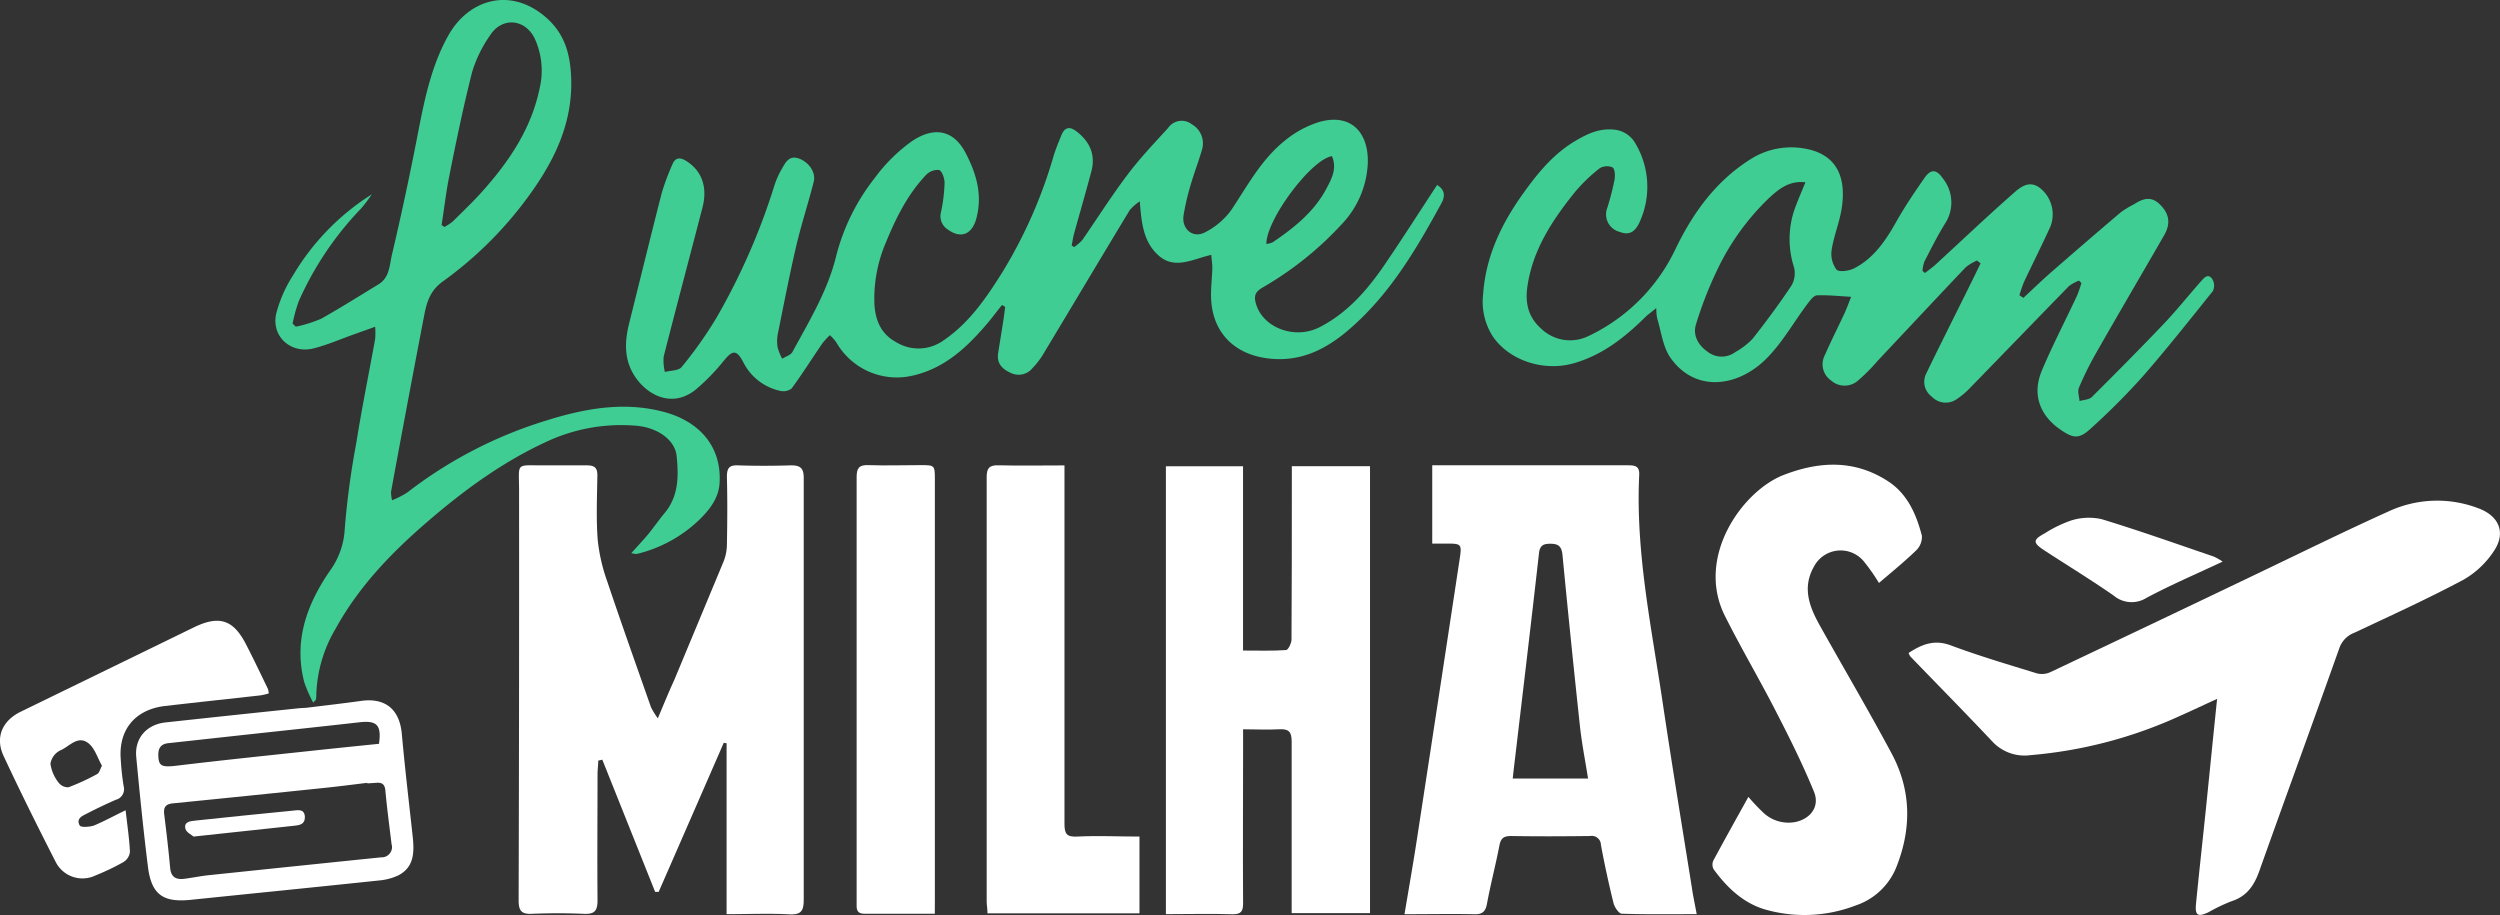
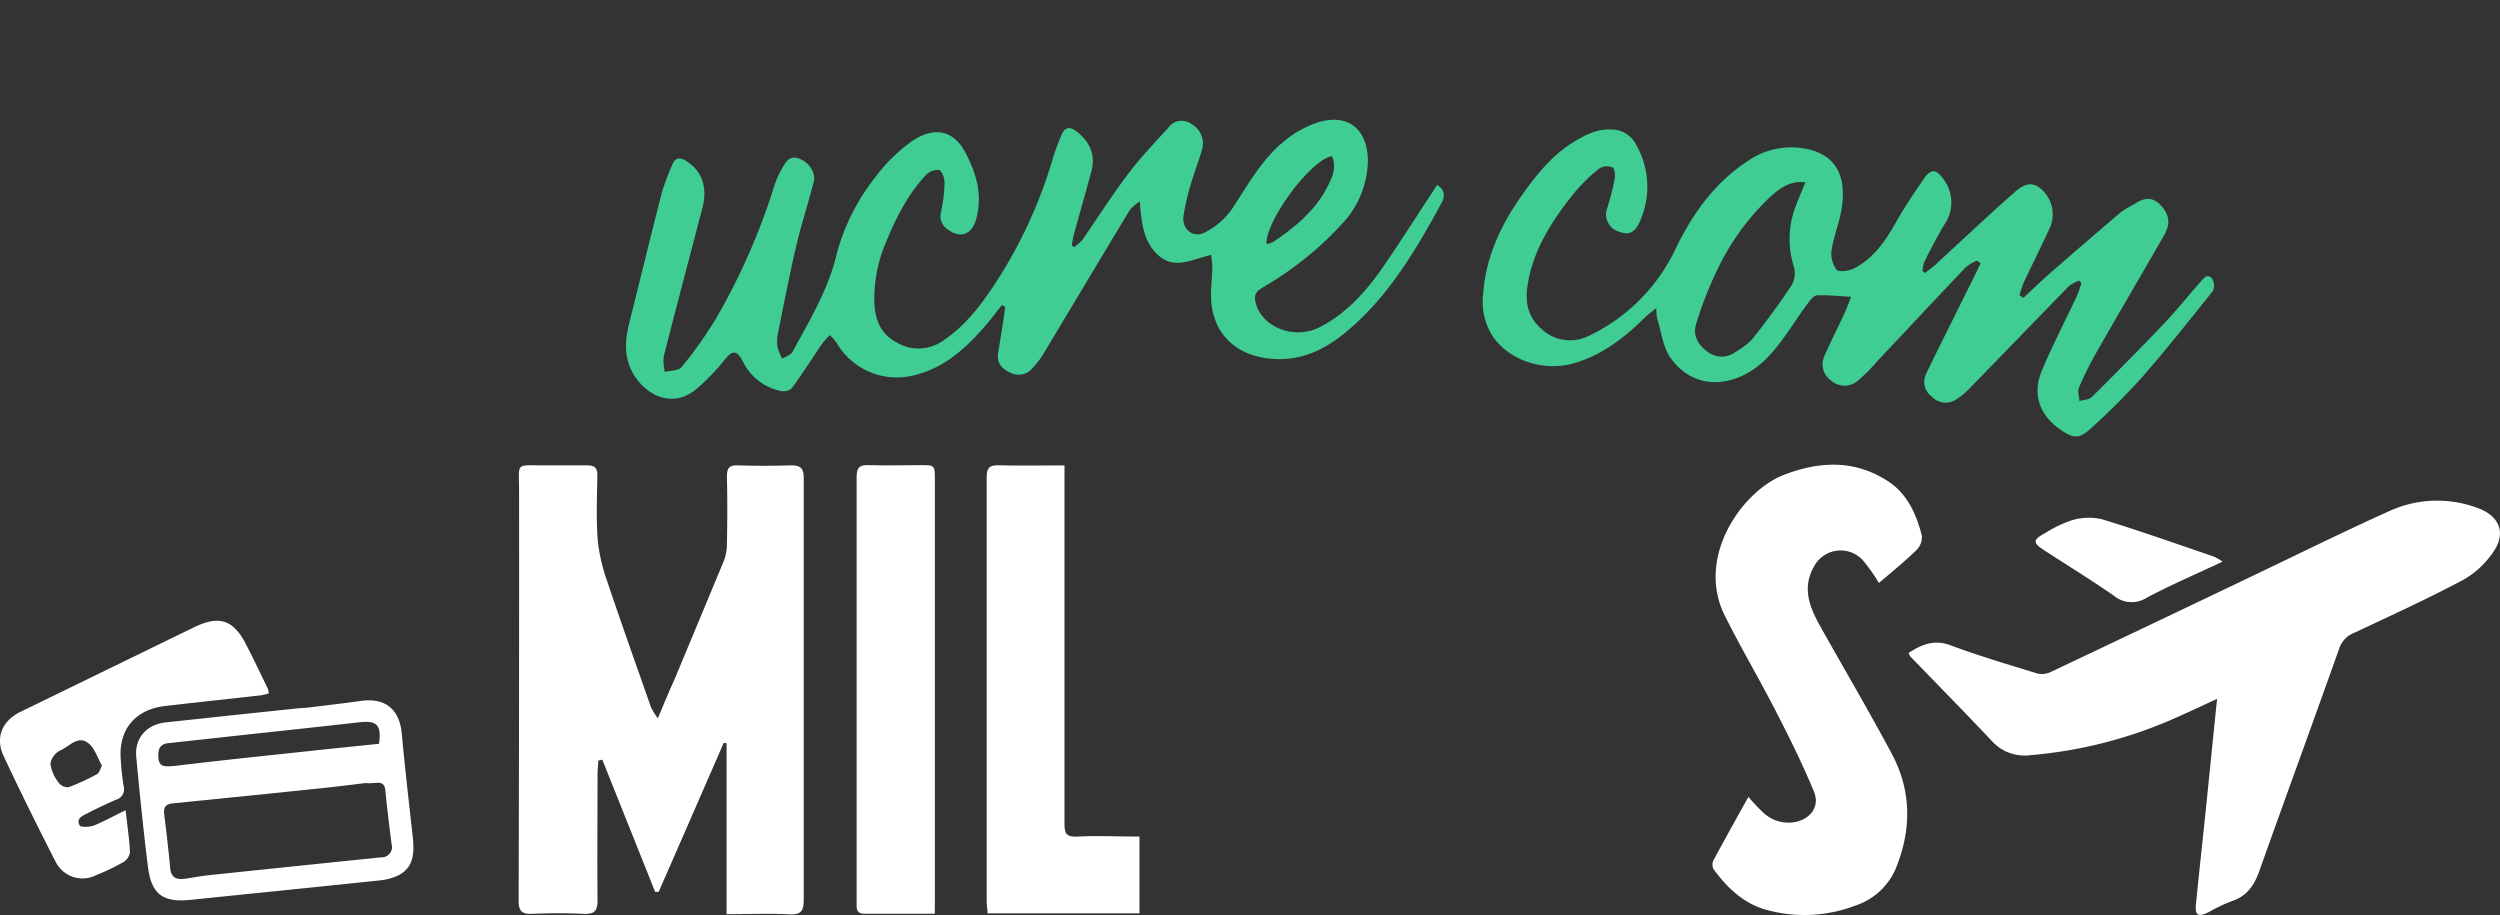
<svg xmlns="http://www.w3.org/2000/svg" id="Layer_1" data-name="Layer 1" viewBox="0 0 456 166.9">
  <rect x="0" y="0" width="456" height="166.9" fill="#333333" stroke="none" />
  <defs>
    <style>.cls-1{fill:#fff;}.cls-2{fill:#3fcd94;}</style>
  </defs>
  <path class="cls-1" d="M132.53,191.49V160.32l-.52-.08q-5.92,13.59-11.87,27.19h-.64l-9.64-24.12-.74.18c0,.83-.13,1.66-.13,2.49,0,7.67-.07,15.34,0,23,0,2-.62,2.54-2.53,2.45-3.16-.14-6.33-.13-9.5,0-1.89.08-2.36-.62-2.36-2.45q.11-37.33.08-74.67c0-5.37-.78-4.64,4.7-4.68h7.68c1.39,0,1.92.45,1.9,1.87-.06,3.9-.23,7.81.06,11.7a32.35,32.35,0,0,0,1.73,7.57c2.59,7.71,5.32,15.37,8,23a13.32,13.32,0,0,0,1.24,2c1.1-2.62,2-4.82,3-7q4.5-10.8,9-21.62a8.51,8.51,0,0,0,.6-3.11c.08-4.11.1-8.21,0-12.31,0-1.53.37-2.16,2-2.1,3.23.11,6.47.1,9.7,0,1.75,0,2.31.55,2.31,2.32v76.89c0,2-.43,2.77-2.55,2.69C140.4,191.33,136.7,191.49,132.53,191.49Z" transform="translate(0 -24.75)" />
-   <path class="cls-1" d="M309.48,191.49c-4.79,0-9.23.07-13.65-.08-.54,0-1.33-1.17-1.52-1.92q-1.31-5.28-2.3-10.63a1.68,1.68,0,0,0-2-1.62c-4.78.06-9.57.08-14.35,0-1.29,0-1.9.32-2.16,1.69-.68,3.56-1.62,7.08-2.27,10.64-.28,1.53-.93,2-2.41,1.93-4.15-.08-8.31,0-12.64,0,.79-4.72,1.57-9.14,2.25-13.57q3.93-25.59,7.81-51.19c.42-2.78.33-2.84-2.46-2.84h-2.54V109.62h35.69c1.36,0,2.15.16,2.06,1.82-.67,14,2.22,27.57,4.25,41.25,1.68,11.3,3.54,22.58,5.34,33.86C308.79,188.05,309.12,189.55,309.48,191.49Zm-33.57-24.74h13.75c-.53-3.35-1.14-6.44-1.48-9.56Q286.5,141.59,285,126c-.15-1.63-.78-2.07-2.22-2.07-1.26,0-1.91.28-2.07,1.75-1.41,12.53-2.91,25.06-4.39,37.59-.13,1.06-.26,2.18-.4,3.48Z" transform="translate(0 -24.75)" />
  <path class="cls-2" d="M262.13,58.49c1.26.77,1.6,1.84.79,3.32C258.45,70,253.76,78,246.74,84.26c-4.43,4-9.36,6.69-15.66,5.84-5.89-.8-9.72-4.57-10.15-10.45-.14-2,.15-4,.2-6,0-.75-.12-1.5-.2-2.41-3.42.76-6.7,2.82-9.73,0-2.68-2.49-3-5.89-3.3-9.77a8.7,8.7,0,0,0-1.85,1.63c-5.32,8.79-10.57,17.62-15.87,26.42a14.54,14.54,0,0,1-1.85,2.37,3.25,3.25,0,0,1-4,.86c-1.54-.69-2.56-1.74-2.27-3.59.33-2.11.69-4.21,1-6.32.11-.7.19-1.4.29-2.11l-.58-.35c-.83,1-1.63,2.1-2.48,3.12-3.73,4.42-7.79,8.35-13.72,9.74a12.71,12.71,0,0,1-14-6,8.18,8.18,0,0,0-1.2-1.36,15,15,0,0,0-1.37,1.5c-1.88,2.74-3.65,5.56-5.61,8.23a2.5,2.5,0,0,1-2.1.43,9.9,9.9,0,0,1-6.74-5.27c-1.24-2.36-2-2.09-3.52-.23a37.87,37.87,0,0,1-5,5.16c-4.63,3.88-9.64.78-11.7-3.09-1.5-2.8-1.33-5.8-.6-8.77,2-8,3.95-16,6-24a45.38,45.38,0,0,1,1.87-5c.5-1.3,1.33-1.49,2.52-.76,2.87,1.76,4,4.79,3,8.57-2.35,9.06-4.76,18.09-7.07,27.16a9.06,9.06,0,0,0,.22,2.79c1-.28,2.52-.22,3.06-.9a74.19,74.19,0,0,0,6.36-9A119.16,119.16,0,0,0,141.2,58.76a14.89,14.89,0,0,1,1.34-3.09c.69-1.17,1.31-2.68,3.19-2s3.11,2.61,2.7,4.21c-1,3.94-2.28,7.83-3.21,11.79-1.24,5.34-2.28,10.72-3.37,16.1a7,7,0,0,0,0,2.41,10.52,10.52,0,0,0,.82,2c.64-.4,1.56-.66,1.88-1.25,3.08-5.68,6.47-11.22,8-17.61a38.26,38.26,0,0,1,7-14.1,30.26,30.26,0,0,1,6.76-6.7c3.7-2.51,7.4-2.41,9.78,2.06,2,3.81,3.15,7.7,2,12-.81,3-2.87,3.76-5.25,2a2.85,2.85,0,0,1-1.2-3.14,29.4,29.4,0,0,0,.65-5.36c0-.81-.45-2.1-1-2.33a3,3,0,0,0-2.4.93c-3.33,3.52-5.45,7.79-7.27,12.22a26.14,26.14,0,0,0-2.14,11c.11,3.11,1.13,5.68,3.86,7.19a7.81,7.81,0,0,0,8.73-.23c4.75-3.22,7.85-7.81,10.82-12.55a86.67,86.67,0,0,0,9.28-21.09c.39-1.28.91-2.52,1.41-3.76.59-1.49,1.48-1.74,2.79-.73,2.43,1.88,3.49,4.26,2.7,7.26-1,3.77-2.09,7.51-3.13,11.27-.21.74-.31,1.51-.46,2.27l.44.29a8.27,8.27,0,0,0,1.51-1.31c2.76-4,5.34-8.07,8.25-11.92,2.25-3,4.86-5.72,7.39-8.51a3,3,0,0,1,4.18-.76l.1.08a4,4,0,0,1,1.9,4.64c-.64,2.19-1.47,4.33-2.1,6.52a42.84,42.84,0,0,0-1.27,5.49c-.37,2.45,1.67,4.22,3.87,3.1a13.43,13.43,0,0,0,4.92-4.21c2.93-4.43,5.47-9.17,9.69-12.54A18.48,18.48,0,0,1,240.63,47c5.87-1.67,9,2,8.86,7.43a17.19,17.19,0,0,1-4.79,11.25,60.93,60.93,0,0,1-14.43,11.53c-1.16.69-1.6,1.34-1.24,2.74,1.14,4.53,7.09,6.86,11.73,4.45,5-2.59,8.57-6.68,11.68-11.2C255.73,68.39,258.84,63.49,262.13,58.49Zm-19.2-5.25c-3.79.59-12,11.63-11.94,16a3.68,3.68,0,0,0,1.14-.29c3.75-2.54,7.29-5.33,9.56-9.34,1.07-2,2.3-4,1.24-6.42Z" transform="translate(0 -24.75)" />
  <path class="cls-2" d="M369.07,79.08c1.6-1.48,3.16-3,4.8-4.44q6.45-5.64,13-11.2A18,18,0,0,1,389.26,62c1.52-1,3.05-1.52,4.59-.07,1.85,1.76,2.14,3.57.88,5.75-4.13,7.16-8.31,14.29-12.4,21.46a58.9,58.9,0,0,0-3.13,6.32c-.29.68.05,1.62.1,2.44.76-.23,1.75-.24,2.25-.73,4.38-4.35,8.72-8.74,13-13.22,2.4-2.52,4.58-5.25,6.89-7.87.56-.63,1.3-1.56,2.08-.43a2.32,2.32,0,0,1,.1,2.2C399.48,83,395.35,88.23,391,93.23a126.29,126.29,0,0,1-9.66,9.7c-2.12,1.94-3.18,1.82-5.58.14-3.47-2.4-5.24-6.16-3.33-10.71s4.27-9.08,6.4-13.63a22.57,22.57,0,0,0,.82-2.35l-.44-.45a7.75,7.75,0,0,0-1.83,1c-6,6.16-12,12.37-18,18.53a14.32,14.32,0,0,1-2.6,2.18,3.5,3.5,0,0,1-4.44-.56,3.33,3.33,0,0,1-1-4.18c2.17-4.52,4.44-9,6.67-13.51q1.65-3.3,3.25-6.6l-.65-.52a8.78,8.78,0,0,0-2.06,1.23c-5.41,5.69-10.76,11.43-16.14,17.14A32.2,32.2,0,0,1,339,94.08a3.71,3.71,0,0,1-5,.08,3.59,3.59,0,0,1-1.14-4.65c1.12-2.57,2.4-5.07,3.58-7.62.45-1,.82-2,1.2-3-2.3-.13-4.26-.35-6.2-.27-.58,0-1.22.85-1.67,1.44-2.7,3.56-4.9,7.64-8.12,10.62C316.39,95.5,309,96.14,304.69,90c-1.4-2-1.68-4.81-2.44-7.26a9.93,9.93,0,0,1-.14-1.8c-.84.69-1.46,1.12-2,1.64-3.77,3.72-7.83,6.94-13.06,8.43-5.45,1.55-11.67-.44-14.74-4.86a11.69,11.69,0,0,1-1.79-7.68c.46-6.94,3.36-12.93,7.33-18.47,2.67-3.72,5.55-7.25,9.6-9.61,2.13-1.25,4.27-2.26,6.92-2a5,5,0,0,1,4,2.65,15.45,15.45,0,0,1,.79,14c-.9,2.13-2.06,2.66-3.74,2a3.28,3.28,0,0,1-2.37-4,2.25,2.25,0,0,1,.14-.44,48.93,48.93,0,0,0,1.29-5c.14-.77.1-2-.34-2.31a2.56,2.56,0,0,0-2.4.18,29.92,29.92,0,0,0-4.6,4.47c-4,5-7.5,10.28-8.51,16.84-.49,3.1.06,5.75,2.42,7.86A7.61,7.61,0,0,0,289.83,86a33.35,33.35,0,0,0,15.86-16c3.17-6.51,7.28-12.17,13.45-16.11a13.84,13.84,0,0,1,9.62-2.11c5.89.85,8.13,4.8,7.16,11-.4,2.56-1.44,5-1.83,7.57a4.82,4.82,0,0,0,.89,3.58c.48.51,2.33.23,3.27-.26,3.52-1.83,5.67-5,7.56-8.35,1.56-2.79,3.37-5.46,5.2-8.09,1.22-1.74,2.22-1.61,3.41.12a7,7,0,0,1,.32,8.23c-1.36,2.22-2.54,4.56-3.73,6.88a6.43,6.43,0,0,0-.35,1.69l.45.4c.65-.51,1.34-1,1.95-1.55,4.69-4.31,9.31-8.7,14.09-12.91,1.34-1.19,3-2.59,5-1a6.14,6.14,0,0,1,1.84,7c-1.56,3.42-3.25,6.77-4.85,10.17a24.07,24.07,0,0,0-.8,2.35ZM329.31,58c-3-.34-4.89,1.26-6.71,2.94a44.6,44.6,0,0,0-9.45,13.19,69.71,69.71,0,0,0-3.78,9.71c-.65,2,.32,3.81,2.07,5.05a4.17,4.17,0,0,0,5.08.08,13.38,13.38,0,0,0,3.16-2.43c2.49-3.16,4.88-6.39,7.1-9.73a4.5,4.5,0,0,0,.45-3.31,16.71,16.71,0,0,1,0-10.28c.58-1.68,1.3-3.31,2.08-5.22Z" transform="translate(0 -24.75)" />
-   <path class="cls-1" d="M212.66,191.49V109.8h14.07v33.61c2.88,0,5.37.09,7.84-.09.39,0,1-1.25,1-1.92.07-9.75.05-19.5.06-29.25v-2.36h14.26V191.3H235.6V189c0-9.68,0-19.37,0-29,0-1.83-.59-2.33-2.31-2.23-2.13.12-4.27,0-6.55,0v3.9c0,9.28-.06,18.56,0,27.84,0,1.46-.35,2-1.92,2C220.87,191.38,216.9,191.49,212.66,191.49Z" transform="translate(0 -24.75)" />
  <path class="cls-1" d="M404.4,152.22c-2.48,1.14-4.59,2.14-6.73,3.09a81.78,81.78,0,0,1-27.33,7.18,8,8,0,0,1-6.92-2.47c-4.93-5.24-10-10.37-15-15.56a3.41,3.41,0,0,1-.29-.61c2.4-1.56,4.67-2.52,7.7-1.38,5.14,1.92,10.43,3.48,15.69,5.1a3.75,3.75,0,0,0,2.47-.22q18.51-8.76,37-17.61c8.25-3.94,16.46-8,24.8-11.76a21,21,0,0,1,16.15-.56c3.84,1.36,5.19,4.43,3,7.76a16.37,16.37,0,0,1-5.58,5.3c-6.52,3.48-13.25,6.54-19.94,9.69a4.64,4.64,0,0,0-2.76,2.9c-4.8,13.53-9.74,27-14.56,40.55-.93,2.62-2.27,4.63-5.09,5.52a31.4,31.4,0,0,0-4.18,2c-1.94.92-2.48.6-2.28-1.52.56-5.69,1.19-11.37,1.78-17.05C403,166,403.66,159.35,404.4,152.22Z" transform="translate(0 -24.75)" />
-   <path class="cls-2" d="M71.51,116a17.19,17.19,0,0,0,2.74-1.39,79.45,79.45,0,0,1,25.4-13.16c7.12-2.23,14.39-3.54,21.72-1.49,6.08,1.7,10.3,6.14,9.88,12.92-.17,2.77-1.86,4.89-3.72,6.7a24.83,24.83,0,0,1-11.38,6.21,4.24,4.24,0,0,1-1-.15c1.1-1.23,2.08-2.26,3-3.35,1.07-1.3,2-2.67,3.11-4,2.55-3.08,2.52-6.72,2.16-10.35-.28-2.88-3.36-5.17-7.3-5.53a32.22,32.22,0,0,0-16.63,3c-8,3.71-15.09,8.93-21.76,14.7-6.49,5.61-12.36,11.75-16.53,19.34a25,25,0,0,0-3.5,11.85,8.51,8.51,0,0,1-.06,1c0,.1-.14.19-.51.62a25.89,25.89,0,0,1-1.61-3.66c-2-7.55.42-14.22,4.61-20.33a14.19,14.19,0,0,0,2.75-7.69A148,148,0,0,1,65,105.49c1-6.32,2.29-12.61,3.43-18.92a13.71,13.71,0,0,0,0-2.22l-4,1.43c-2.4.86-4.75,1.89-7.21,2.51-4.14,1.06-7.75-2.14-6.85-6.29a24.18,24.18,0,0,1,3.12-7.09A43.92,43.92,0,0,1,67.81,60.2a26.38,26.38,0,0,1-1.93,2.56A58.62,58.62,0,0,0,54.5,79.68a27.52,27.52,0,0,0-1.13,4.09l.58.57a24.15,24.15,0,0,0,4.63-1.45c3.55-2,7-4.17,10.45-6.27,2.14-1.3,2-3.68,2.52-5.66q2.58-11,4.72-22.1c1.19-6.1,2.44-12.18,5.51-17.65,3.68-6.54,11.18-8.84,17.58-3.48,3.32,2.78,4.49,6.21,4.77,10.28.66,9.44-3.47,17.06-9,24.23A69.68,69.68,0,0,1,80.7,76.14c-2.23,1.63-2.85,3.68-3.3,6q-1.94,10.1-3.83,20.19-1.14,6.08-2.25,12.16A7.21,7.21,0,0,0,71.51,116Zm9-50.22.55.37a9.73,9.73,0,0,0,1.52-1c1.91-1.89,3.86-3.74,5.63-5.75C93,54,96.93,48.1,98.42,40.9a14,14,0,0,0-.86-9.06c-1.74-3.68-6-4.06-8.17-.64a23.32,23.32,0,0,0-3.26,6.64c-1.65,6.49-3,13.06-4.3,19.62-.51,2.7-.84,5.5-1.27,8.27Z" transform="translate(0 -24.75)" />
  <path class="cls-1" d="M318.91,170.1c.84,1,1.72,1.92,2.65,2.81a6.68,6.68,0,0,0,5.94,1.77c2.8-.6,4.46-2.88,3.37-5.52-2-4.88-4.36-9.64-6.78-14.34-3.06-6-6.47-11.75-9.47-17.74-5.4-10.77,3.22-22.78,10.68-25.68,6.56-2.55,13-2.85,19.14,1.17,3.5,2.31,5.1,6,6.11,9.89a3.43,3.43,0,0,1-1.06,2.7c-2.16,2.08-4.51,4-6.77,5.92a34.29,34.29,0,0,0-2.89-4.09,5.49,5.49,0,0,0-7.76-.44,5.55,5.55,0,0,0-1.24,1.61c-2.14,3.82-.78,7.3,1.1,10.67,4.35,7.79,8.89,15.48,13.1,23.35,3.56,6.65,3.68,13.56.91,20.62a12.13,12.13,0,0,1-7.53,7.13,26,26,0,0,1-16.66.65c-3.92-1.23-6.79-4-9.18-7.27a1.81,1.81,0,0,1-.07-1.57C314.51,178,316.62,174.22,318.91,170.1Z" transform="translate(0 -24.75)" />
  <path class="cls-1" d="M194.16,109.64V175c0,1.81.37,2.45,2.33,2.34,3.74-.19,7.5,0,11.35,0v14H180.12c0-.78-.15-1.5-.15-2.22v-77.3c0-1.64.44-2.25,2.16-2.2C186,109.72,189.92,109.64,194.16,109.64Z" transform="translate(0 -24.75)" />
  <path class="cls-1" d="M170.51,191.41h-12.9c-1.08,0-1.39-.56-1.36-1.53V111.8c0-1.64.42-2.28,2.15-2.21,3.16.11,6.33,0,9.5,0,2.6,0,2.62,0,2.62,2.67v76.68C170.5,189.68,170.51,190.41,170.51,191.41Z" transform="translate(0 -24.75)" />
  <path class="cls-1" d="M22.91,172.54c.32,2.81.68,5.2.79,7.59A2.49,2.49,0,0,1,22.5,182a42.29,42.29,0,0,1-5.08,2.43,5.47,5.47,0,0,1-7.26-2.46c-3.27-6.4-6.47-12.83-9.51-19.34-1.57-3.38-.24-6.42,3.12-8.06l31.55-15.37c4.65-2.27,7.23-1.45,9.56,3.09,1.39,2.69,2.68,5.42,4,8.14a3.63,3.63,0,0,1,.14.8,14.11,14.11,0,0,1-1.46.35c-5.81.65-11.63,1.27-17.44,1.94-5.49.64-8.55,4.35-8.09,9.8a45.9,45.9,0,0,0,.52,4.81,2,2,0,0,1-1.35,2.48l-.05,0c-1.71.77-3.42,1.56-5.09,2.43-.9.47-2.28.94-1.51,2.29.22.37,1.79.26,2.58,0C19,174.55,20.77,173.57,22.91,172.54Zm-4.31-8.12c-.8-1.41-1.29-3.14-2.43-4.07-1.94-1.6-3.54.6-5.19,1.28a3.29,3.29,0,0,0-1.78,2.43,7.14,7.14,0,0,0,1.48,3.43,2.15,2.15,0,0,0,1.81.86,40.23,40.23,0,0,0,5.25-2.42C18.11,165.72,18.25,165.07,18.6,164.42Z" transform="translate(0 -24.75)" />
  <path class="cls-1" d="M55.82,153.86c3.33-.42,6.66-.79,10-1.26,4.44-.63,7.06,1.51,7.47,6,.57,6.29,1.31,12.56,2,18.85.28,2.76.26,5.51-2.7,7a10.46,10.46,0,0,1-3.48.9c-11.44,1.21-22.89,2.35-34.34,3.53-5.08.52-7.16-1-7.79-6.06-.83-6.66-1.5-13.35-2.13-20-.33-3.42,1.9-5.93,5.35-6.3q12.15-1.32,24.28-2.58c.47-.05.94-.06,1.41-.09ZM67,167.64v-.1c-2.6.31-5.2.65-7.8.92q-13.8,1.44-27.65,2.82c-1.3.13-1.76.68-1.6,2,.41,3.26.79,6.53,1.09,9.81.16,1.72,1.14,2.14,2.61,1.95s2.91-.49,4.38-.65q15.75-1.65,31.47-3.26a1.89,1.89,0,0,0,2-1.73,2,2,0,0,0-.08-.68c-.39-3.26-.83-6.52-1.13-9.79-.11-1.19-.67-1.49-1.7-1.39Zm2.13-7.22c.49-3.42-.39-4.28-3.52-3.93-7.07.8-14.16,1.55-21.23,2.32L30.74,160.3c-1.49.15-1.91,1-1.86,2.32.06,1.87.65,2.1,3.27,1.8,8.28-1,16.56-1.85,24.84-2.74,4.08-.44,8.15-.85,12.15-1.26Z" transform="translate(0 -24.75)" />
  <path class="cls-1" d="M405.41,127.19c-4.84,2.27-9.46,4.25-13.89,6.61a5.08,5.08,0,0,1-6-.43c-4.14-2.87-8.44-5.5-12.66-8.25-2.11-1.38-2.09-1.91.12-3.1a22.42,22.42,0,0,1,4.88-2.36,10.76,10.76,0,0,1,5.46-.22c6.87,2.09,13.65,4.5,20.45,6.82A10.63,10.63,0,0,1,405.41,127.19Z" transform="translate(0 -24.75)" />
-   <path class="cls-1" d="M35.31,177.34c-.32-.29-1.32-.75-1.49-1.42-.33-1.34,1-1.4,1.86-1.5q8.82-.94,17.65-1.8c.91-.08,2.22-.45,2.28,1.16,0,1.38-1,1.49-2.08,1.6C47.65,176,41.77,176.64,35.31,177.34Z" transform="translate(0 -24.75)" />
</svg>